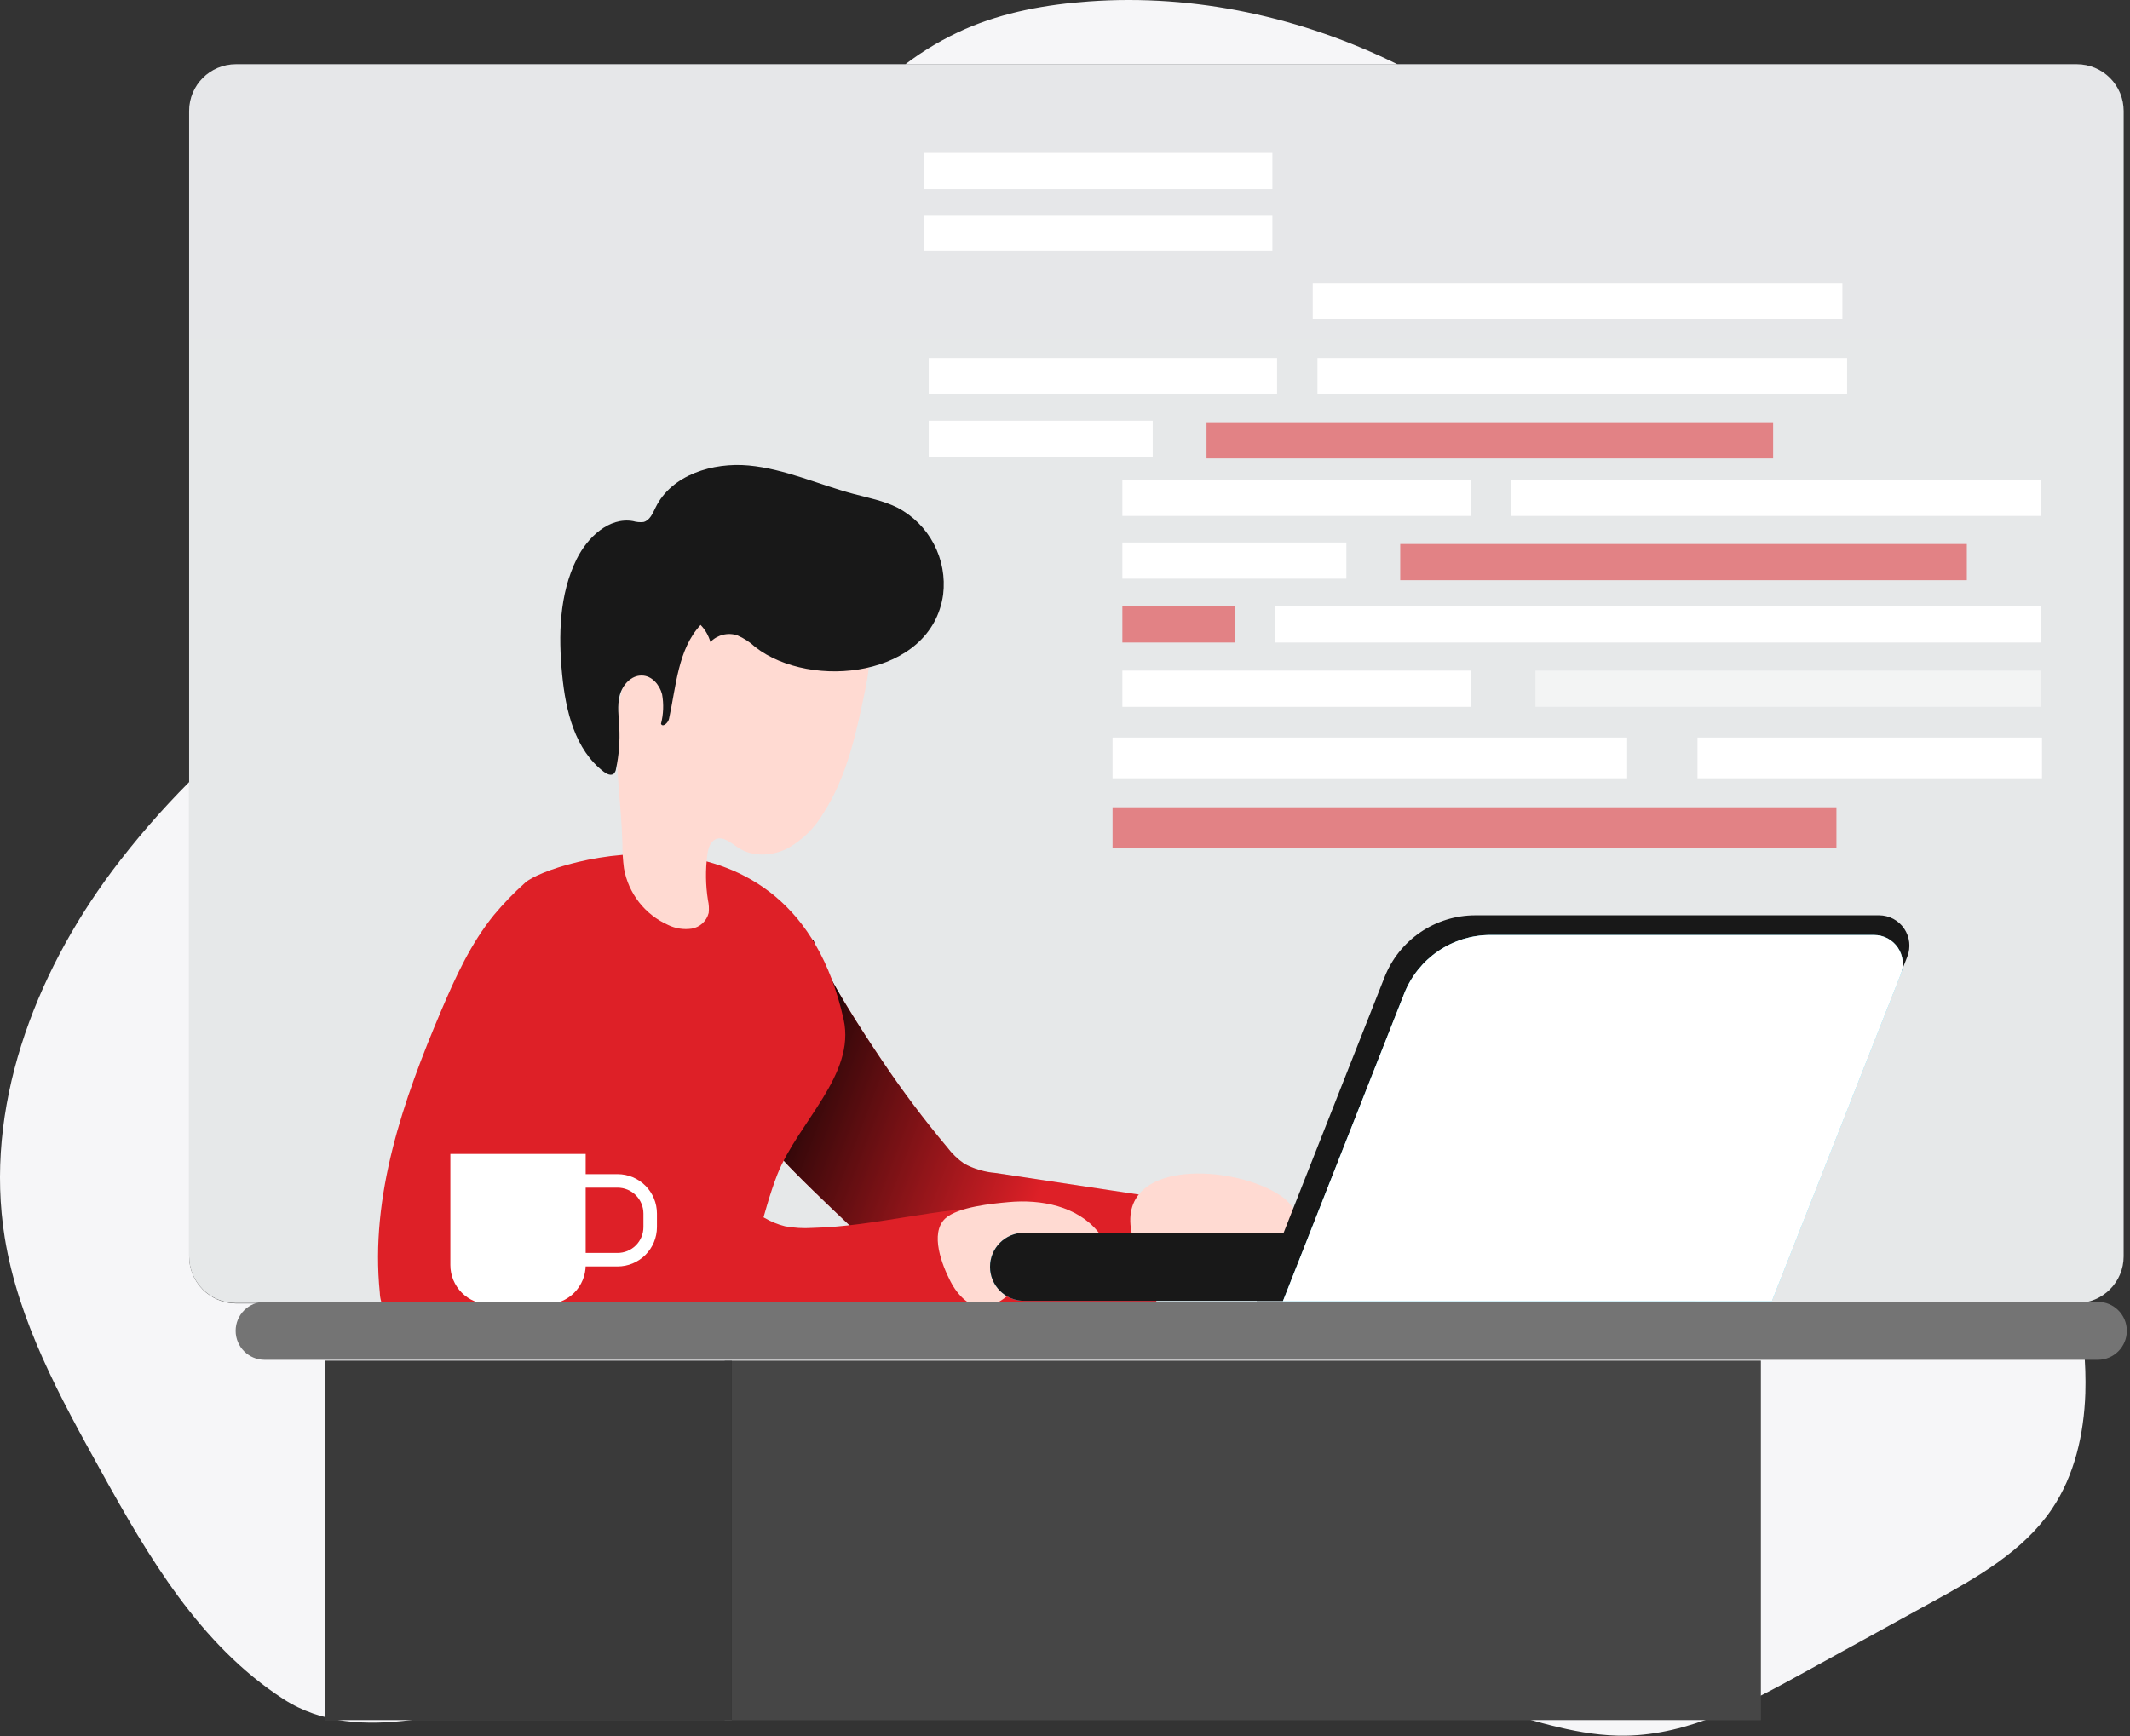
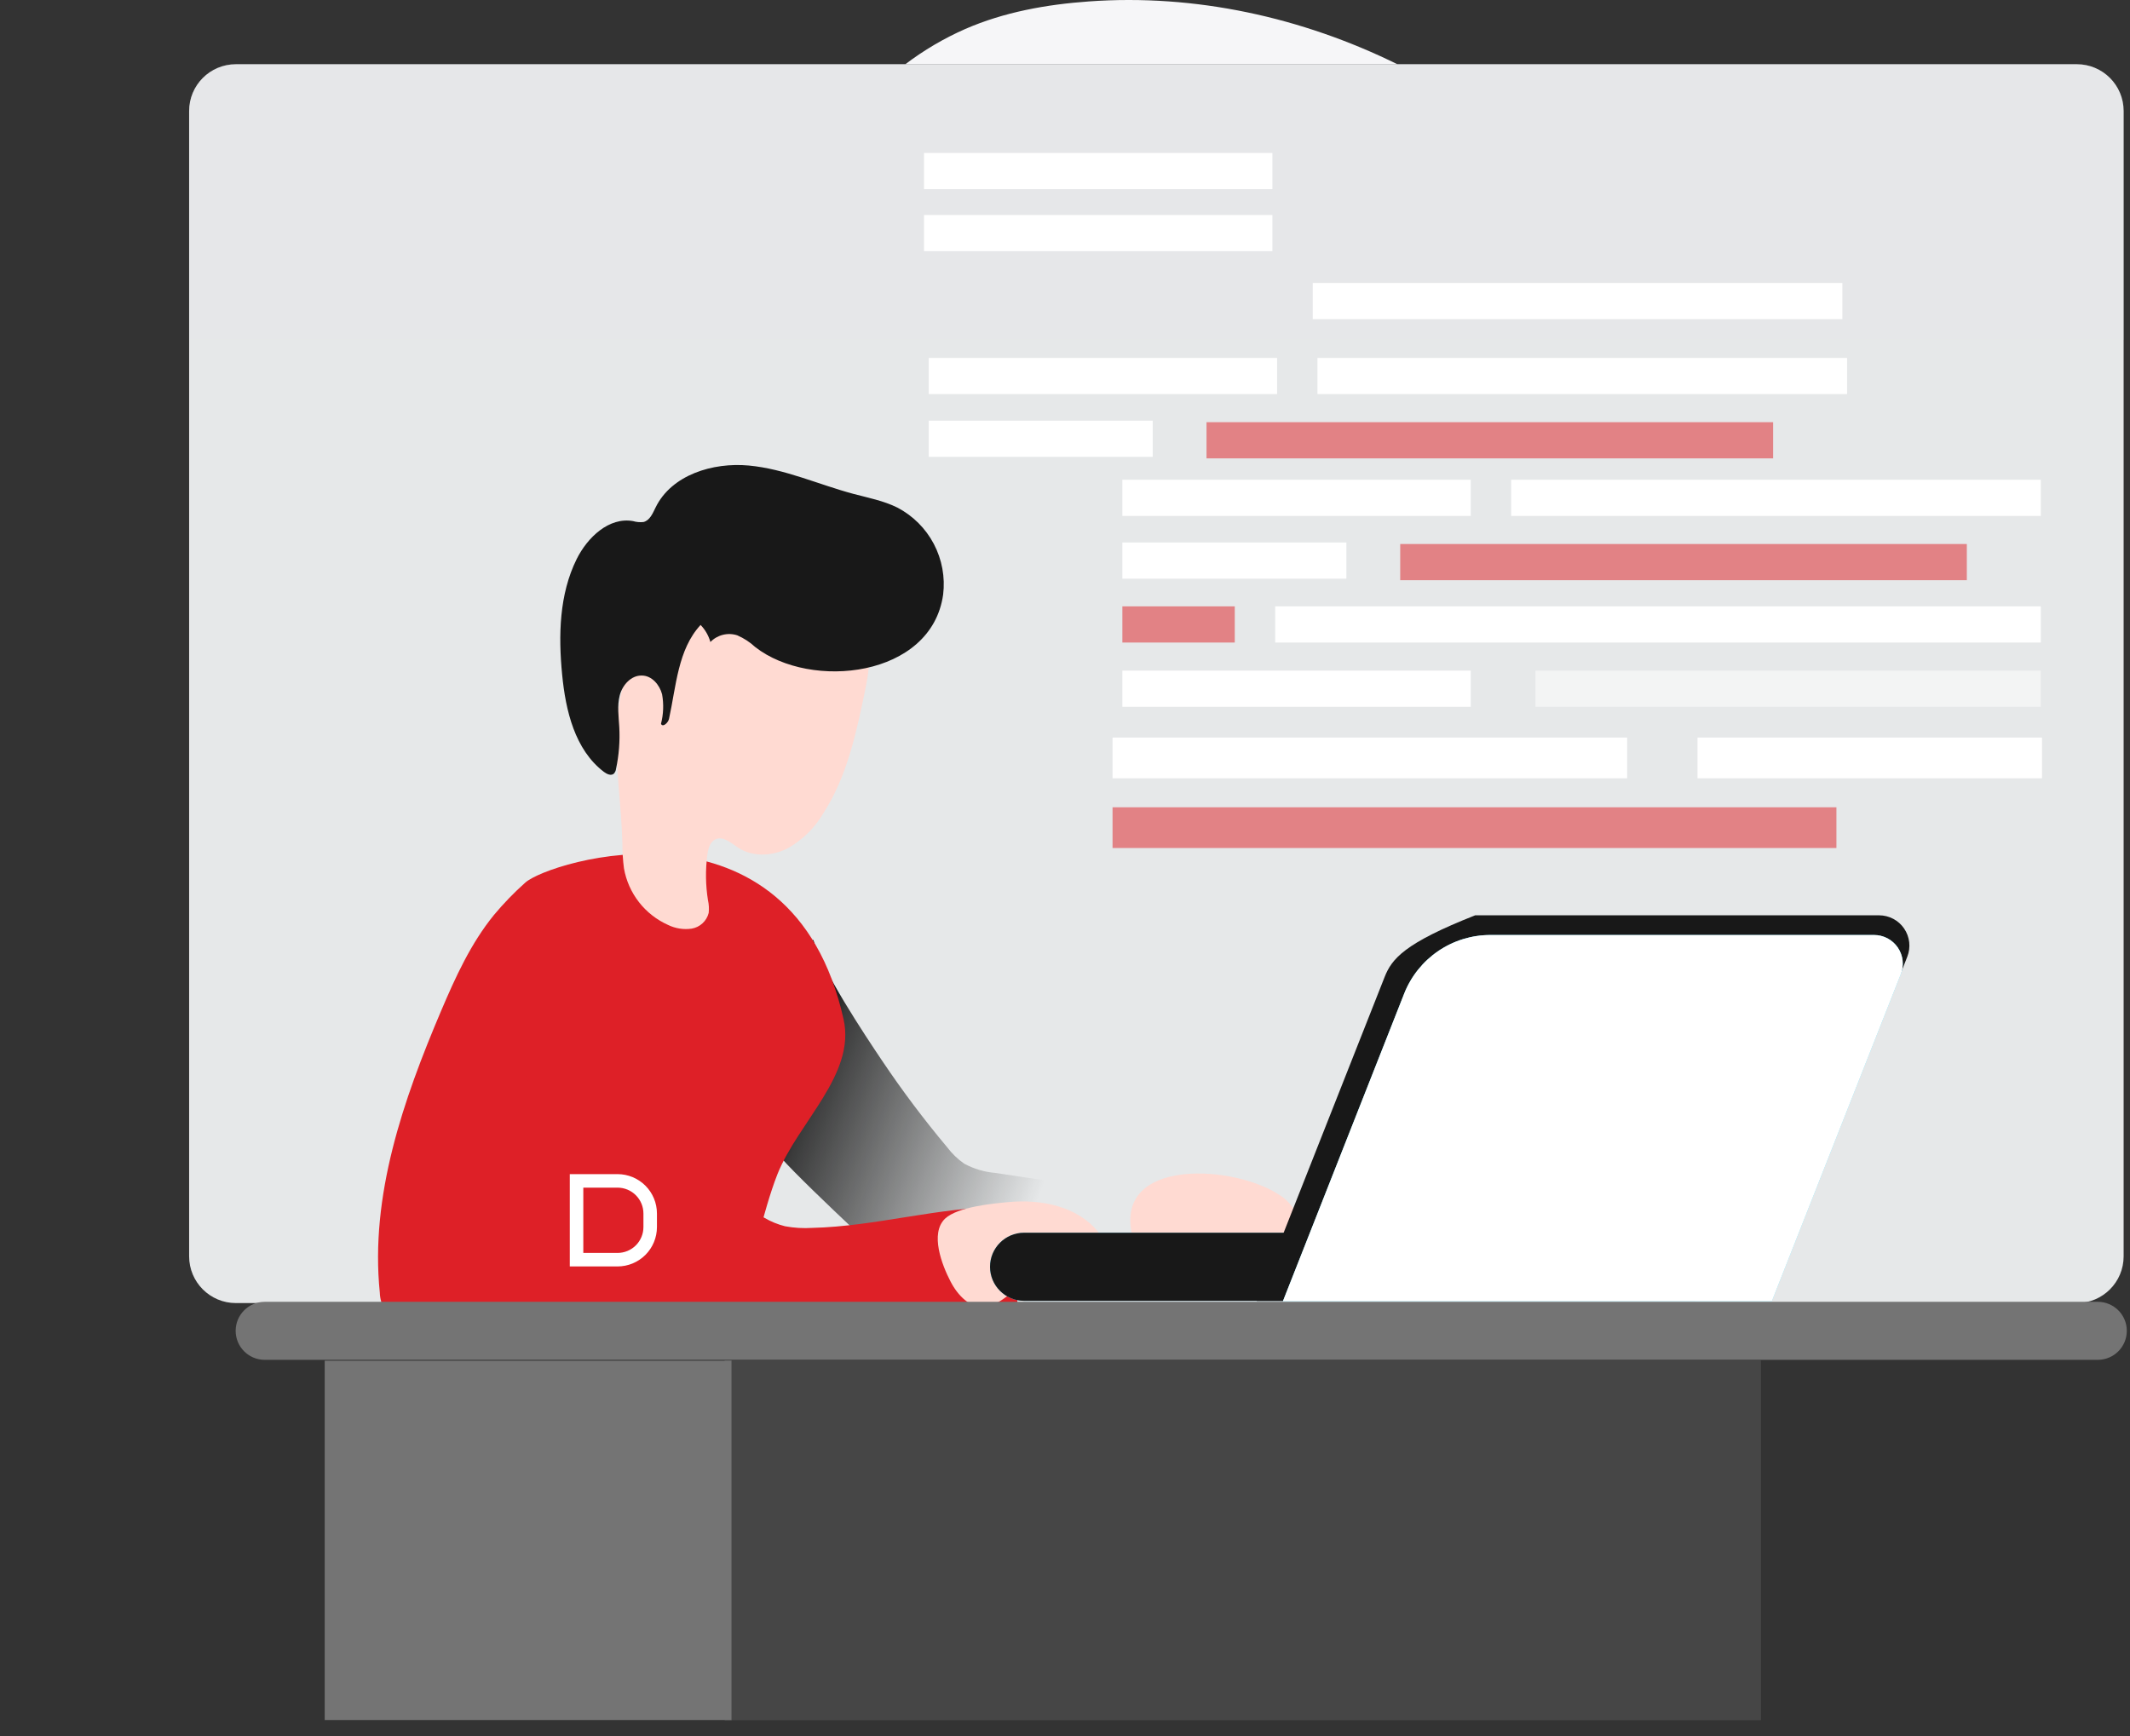
<svg xmlns="http://www.w3.org/2000/svg" width="520" height="424" viewBox="0 0 520 424" fill="none">
  <rect x="0" y="0" width="520" height="424" fill="#333333" stroke="none" />
  <path d="M507.033 15.688H57.583C51.281 15.688 46.172 20.797 46.172 27.1V306.779C46.172 313.081 51.281 318.19 57.583 318.19H507.033C513.336 318.19 518.445 313.081 518.445 306.779V27.1C518.445 20.797 513.336 15.688 507.033 15.688Z" fill="#E6E8E9" />
-   <path d="M509.098 340.274C508.754 350.181 506.484 360.266 500.938 368.478C493.951 378.818 482.603 385.219 471.612 391.237L440.45 408.386C426.794 415.909 412.399 423.61 396.831 423.827C385.815 423.993 375.156 420.359 364.56 417.311C315.076 403.031 262.952 401.029 211.798 404.638C185.596 406.486 159.522 409.738 133.562 413.652C112.792 416.738 87.865 427.002 69.135 414.851C48.734 401.59 36.213 380.119 24.687 359.272C14.652 341.179 4.477 322.64 1.162 302.227C-3.938 270.683 8.277 238.284 27.39 212.656C33.138 205.002 39.413 197.759 46.171 190.98V306.791C46.171 309.824 47.371 312.733 49.51 314.883C51.648 317.033 54.55 318.25 57.583 318.267H507.02C508.619 325.488 509.318 332.88 509.098 340.274Z" fill="#F6F6F8" />
  <path d="M341.176 15.701H221.004C225.527 12.262 230.44 9.369 235.641 7.082C245.14 2.938 255.494 1.089 265.821 0.35C291.807 -1.525 317.868 4.213 341.176 15.701Z" fill="#F6F6F8" />
-   <path d="M231.216 280.118C232.387 281.67 233.794 283.03 235.385 284.147C237.752 285.423 240.356 286.196 243.036 286.416L283.735 292.549C284.14 292.577 284.53 292.709 284.869 292.932C285.095 293.177 285.266 293.468 285.369 293.785C285.473 294.101 285.507 294.437 285.469 294.768C285.658 302.388 284.629 309.989 282.421 317.285C282.306 317.882 282.017 318.431 281.593 318.866C281.044 319.238 280.394 319.434 279.731 319.427C266.037 320.587 252.28 320.218 238.547 319.848C236.239 319.88 233.935 319.628 231.688 319.096C227.863 318.025 224.739 315.411 221.857 312.72C215.673 306.97 190.644 283.854 189.127 280.717C187.115 276.224 185.494 271.565 184.282 266.794C183.007 262.204 192.327 261.63 192.136 256.861C192.002 253.564 192.398 250.266 193.309 247.094C193.988 244.266 195.394 241.663 197.389 239.546C198.792 238.271 196.624 229.626 198.562 229.524C200.806 237.175 210.956 252.475 215.367 259.029C220.271 266.336 225.561 273.375 231.216 280.118Z" fill="#DE2027" />
  <path d="M231.216 280.118C232.387 281.67 233.794 283.03 235.385 284.147C237.752 285.423 240.356 286.196 243.036 286.416L283.735 292.549C284.14 292.577 284.53 292.709 284.869 292.932C285.095 293.177 285.266 293.468 285.369 293.785C285.473 294.101 285.507 294.437 285.469 294.768C285.658 302.388 284.629 309.989 282.421 317.285C282.306 317.882 282.017 318.431 281.593 318.866C281.044 319.238 280.394 319.434 279.731 319.427C266.037 320.587 252.28 320.218 238.547 319.848C236.239 319.88 233.935 319.628 231.688 319.096C227.863 318.025 224.739 315.411 221.857 312.72C215.673 306.97 190.644 283.854 189.127 280.717C187.115 276.224 185.494 271.565 184.282 266.794C183.007 262.204 192.327 261.63 192.136 256.861C192.002 253.564 192.398 250.266 193.309 247.094C193.988 244.266 195.394 241.663 197.389 239.546C198.792 238.271 196.624 229.626 198.562 229.524C200.806 237.175 210.956 252.475 215.367 259.029C220.271 266.336 225.561 273.375 231.216 280.118Z" fill="url(#paint0_linear_3062_16719)" />
  <path d="M128.232 215.524C125.491 217.968 122.934 220.61 120.582 223.43C114.947 230.353 111.198 238.59 107.704 246.801C98.409 268.655 90.313 292.027 92.723 315.653C92.768 317.075 93.153 318.465 93.845 319.708C94.942 321.114 96.484 322.107 98.218 322.525C102.694 323.953 107.475 324.017 112.244 324.055C130.617 324.221 149.016 324.387 167.376 323.494C170.219 323.354 173.228 323.137 175.587 321.531C177.31 320.212 178.685 318.492 179.591 316.52C184.525 307.238 185.966 296.502 189.791 286.735C194.891 273.985 208.917 262.395 205.959 248.956C193.31 191.898 134.021 210.259 128.232 215.524Z" fill="#DE2027" />
-   <path d="M128.232 215.524C125.491 217.968 122.934 220.61 120.582 223.43C114.947 230.353 111.198 238.59 107.704 246.801C98.409 268.655 90.313 292.027 92.723 315.653C92.768 317.075 93.153 318.465 93.845 319.708C94.942 321.114 96.484 322.107 98.218 322.525C102.694 323.953 107.475 324.017 112.244 324.055C130.617 324.221 149.016 324.387 167.376 323.494C170.219 323.354 173.228 323.137 175.587 321.531C177.31 320.212 178.685 318.492 179.591 316.52C184.525 307.238 185.966 296.502 189.791 286.735C194.891 273.985 208.917 262.395 205.959 248.956C193.31 191.898 134.021 210.259 128.232 215.524Z" fill="url(#paint1_linear_3062_16719)" />
  <path d="M211.263 168.259C209.108 178.727 206.852 189.476 201.063 198.49C198.952 202.13 195.9 205.134 192.227 207.186C188.491 209.06 183.748 209.315 180.254 207.02C178.507 205.885 176.595 204.1 174.695 204.942C173.318 205.566 172.872 207.275 172.681 208.767C172.202 212.431 172.254 216.146 172.834 219.796C173.07 220.824 173.13 221.884 173.012 222.932C172.765 223.902 172.242 224.78 171.507 225.459C170.771 226.138 169.855 226.589 168.868 226.758C166.896 227.045 164.882 226.73 163.092 225.852C160.308 224.607 157.871 222.698 155.995 220.293C154.119 217.888 152.861 215.06 152.331 212.056C152.064 210.028 151.936 207.983 151.949 205.936C151.706 196.858 150.265 187.818 150.559 178.752C150.852 169.687 153.109 160.252 159.267 153.558C162.824 149.913 167.049 146.986 171.712 144.939C178.66 141.623 186.413 139.29 194.012 140.501C197.036 140.979 199.921 142.106 202.467 143.806C205.014 145.505 207.162 147.736 208.764 150.345C212.742 156.452 212.755 161.004 211.263 168.259Z" fill="#FFDAD2" />
  <path d="M230.249 145.194C230.767 140.939 229.976 136.627 227.983 132.833C225.99 129.038 222.889 125.94 219.092 123.952C215.713 122.269 211.952 121.555 208.305 120.585C199.763 118.29 191.564 114.491 182.805 113.675C174.045 112.859 163.972 115.932 160.071 123.875C159.357 125.329 158.656 127.088 157.087 127.471C156.23 127.563 155.364 127.485 154.537 127.241C148.685 126.208 143.419 131.207 140.78 136.523C136.521 145.13 136.304 155.164 137.235 164.714C138.089 173.55 140.346 183.1 147.435 188.481C148.137 189.017 149.169 189.501 149.845 188.927C150.154 188.604 150.347 188.187 150.393 187.742C151.106 184.391 151.372 180.961 151.184 177.541C151.044 174.991 150.636 172.288 151.299 169.776C151.962 167.264 154.091 164.88 156.692 164.957C159.102 164.957 161.04 167.201 161.639 169.547C162.066 171.935 161.975 174.388 161.371 176.738C161.754 177.694 163.093 176.547 163.322 175.552C165.082 167.545 165.477 158.582 171.036 152.602C172.167 153.772 172.991 155.205 173.433 156.771C174.264 155.91 175.321 155.301 176.482 155.012C177.643 154.723 178.862 154.767 180 155.139C181.613 155.841 183.096 156.811 184.386 158.008C197.927 168.578 227.405 165.441 230.249 145.194Z" fill="#181818" />
  <path d="M132.134 228.581C127.85 231.692 125.759 237.162 125.631 242.44C125.504 247.719 131.088 281.214 136.354 290.726C140.434 298.121 148.939 317.425 161.855 322.755C165.68 324.336 222.228 323.673 248.468 320.83C248.302 314.62 247.996 308.411 247.588 302.201C247.626 301.382 247.378 300.575 246.887 299.919C246.224 299.23 245.28 294.73 244.337 294.73C229.036 294.793 213.608 299.473 198.308 299.83C196.086 299.973 193.855 299.84 191.665 299.435C189.873 298.987 188.155 298.283 186.565 297.343C174.758 290.662 168.23 277.542 163.614 264.779C160.082 254.936 157.239 244.748 152.139 235.555C150.328 232.278 148.709 229.091 145.139 227.65C140.944 225.954 136.023 225.763 132.134 228.581Z" fill="#DE2027" />
  <path d="M132.134 228.581C127.85 231.692 125.759 237.162 125.631 242.44C125.504 247.719 131.088 281.214 136.354 290.726C140.434 298.121 148.939 317.425 161.855 322.755C165.68 324.336 222.228 323.673 248.468 320.83C248.302 314.62 247.996 308.411 247.588 302.201C247.626 301.382 247.378 300.575 246.887 299.919C246.224 299.23 245.28 294.73 244.337 294.73C229.036 294.793 213.608 299.473 198.308 299.83C196.086 299.973 193.855 299.84 191.665 299.435C189.873 298.987 188.155 298.283 186.565 297.343C174.758 290.662 168.23 277.542 163.614 264.779C160.082 254.936 157.239 244.748 152.139 235.555C150.328 232.278 148.709 229.091 145.139 227.65C140.944 225.954 136.023 225.763 132.134 228.581Z" fill="url(#paint2_linear_3062_16719)" />
  <path d="M246.224 293.531C254.167 292.779 262.99 294.551 268.027 300.735C268.557 301.299 268.904 302.01 269.021 302.775C269.016 303.464 268.803 304.135 268.409 304.7C265.438 309.635 258.987 310.808 253.568 312.759C250.749 313.768 248.058 315.104 245.548 316.737C244.136 317.857 242.502 318.666 240.754 319.108C236.929 319.682 233.754 316.265 232.02 312.848C230.031 309.023 226.92 301.168 230.745 297.547C233.869 294.679 242.297 293.888 246.224 293.531Z" fill="#FFDAD2" />
  <path d="M312.004 291.568C313.418 292.372 314.633 293.483 315.561 294.819C316.014 295.495 316.283 296.277 316.341 297.089C316.399 297.901 316.245 298.714 315.893 299.447C315.291 300.351 314.471 301.088 313.508 301.589C306.457 305.784 297.813 306.536 290.673 310.515C289.208 311.579 287.528 312.31 285.751 312.657C284.706 312.68 283.671 312.461 282.724 312.019C281.778 311.577 280.946 310.922 280.294 310.107C278.993 308.483 277.996 306.639 277.348 304.662C268.997 282.732 299.993 283.917 312.004 291.568Z" fill="#FFDAD2" />
-   <path d="M109.947 281.775H142.983V308.908C142.983 311.444 141.976 313.877 140.183 315.67C138.389 317.463 135.957 318.471 133.421 318.471H119.51C116.974 318.471 114.541 317.463 112.748 315.67C110.955 313.877 109.947 311.444 109.947 308.908V281.775Z" fill="white" />
  <path d="M140.754 288.354H150.763C152.876 288.354 154.903 289.194 156.398 290.689C157.892 292.183 158.732 294.21 158.732 296.323V299.626C158.732 301.739 157.892 303.766 156.398 305.261C154.903 306.755 152.876 307.595 150.763 307.595H140.754V288.354Z" stroke="white" stroke-width="3.3" stroke-miterlimit="10" />
  <path d="M512.132 317.884H64.62C60.705 317.884 57.531 321.055 57.531 324.967C57.531 328.879 60.705 332.05 64.62 332.05H512.132C516.047 332.05 519.221 328.879 519.221 324.967C519.221 321.055 516.047 317.884 512.132 317.884Z" fill="#747474" />
  <path d="M429.868 332.267H176.914V420.002H429.868V332.267Z" fill="#747474" />
  <path d="M178.635 332.267H79.272V420.002H178.635V332.267Z" fill="#747474" />
  <path opacity="0.4" d="M429.881 332.267H178.584V420.002H429.881V332.267Z" fill="url(#paint3_linear_3062_16719)" />
-   <path opacity="0.5" d="M178.635 332.267H79.272V420.002H178.635V332.267Z" fill="url(#paint4_linear_3062_16719)" />
  <path opacity="0.18" d="M518.432 27.113V82.959H46.172V27.113C46.172 24.08 47.372 21.171 49.51 19.021C51.649 16.871 54.551 15.654 57.583 15.637H507.02C510.053 15.654 512.955 16.871 515.093 19.021C517.232 21.171 518.432 24.08 518.432 27.113Z" fill="#E6E8E9" />
  <path d="M250.011 317.642H413.777C418.368 317.642 422.09 313.92 422.09 309.329C422.09 304.738 418.368 301.016 413.777 301.016H250.011C245.42 301.016 241.698 304.738 241.698 309.329C241.698 313.92 245.42 317.642 250.011 317.642Z" fill="#68E1FD" />
  <path d="M250.011 317.642H413.777C418.368 317.642 422.09 313.92 422.09 309.329C422.09 304.738 418.368 301.016 413.777 301.016H250.011C245.42 301.016 241.698 304.738 241.698 309.329C241.698 313.92 245.42 317.642 250.011 317.642Z" fill="#181818" />
-   <path d="M306.801 317.668H432.481L465.632 233.604C466.072 232.484 466.232 231.273 466.097 230.077C465.963 228.881 465.539 227.736 464.862 226.741C464.185 225.746 463.275 224.931 462.212 224.367C461.148 223.804 459.963 223.508 458.759 223.506H360.135C355.365 223.515 350.707 224.956 346.765 227.644C342.823 230.331 339.778 234.14 338.026 238.577L306.801 317.668Z" fill="#181818" />
+   <path d="M306.801 317.668H432.481L465.632 233.604C466.072 232.484 466.232 231.273 466.097 230.077C465.963 228.881 465.539 227.736 464.862 226.741C464.185 225.746 463.275 224.931 462.212 224.367C461.148 223.804 459.963 223.508 458.759 223.506H360.135C342.823 230.331 339.778 234.14 338.026 238.577L306.801 317.668Z" fill="#181818" />
  <path d="M313.189 317.757H432.558L464.039 237.901C464.459 236.837 464.612 235.687 464.486 234.55C464.359 233.413 463.957 232.325 463.313 231.379C462.669 230.434 461.804 229.66 460.793 229.126C459.781 228.591 458.654 228.312 457.511 228.313H363.847C359.309 228.311 354.876 229.674 351.124 232.226C347.372 234.777 344.475 238.399 342.809 242.619L313.189 317.757Z" fill="#68E1FD" />
  <path d="M313.189 317.757H432.558L464.039 237.901C464.459 236.837 464.612 235.687 464.486 234.55C464.359 233.413 463.957 232.325 463.313 231.379C462.669 230.434 461.804 229.66 460.793 229.126C459.781 228.591 458.654 228.312 457.511 228.313H363.847C359.309 228.311 354.876 229.674 351.124 232.226C347.372 234.777 344.475 238.399 342.809 242.619L313.189 317.757Z" fill="white" />
  <path opacity="0.51" d="M448.329 197.126H271.609V207.071H448.329V197.126Z" fill="#DE2027" />
  <path d="M397.239 180.104H271.609V190.049H397.239V180.104Z" fill="white" />
  <path d="M498.515 180.104H414.414V190.049H498.515V180.104Z" fill="white" />
  <path d="M498.221 117.143H368.92V125.979H498.221V117.143Z" fill="white" />
  <path opacity="0.51" d="M480.166 132.839H341.838V141.674H480.166V132.839Z" fill="#DE2027" />
  <path d="M359.051 117.143H274.006V125.979H359.051V117.143Z" fill="white" />
  <path d="M498.222 148.062H311.314V156.898H498.222V148.062Z" fill="white" />
  <path opacity="0.51" d="M301.445 148.062H274.006V156.898H301.445V148.062Z" fill="#DE2027" />
  <path opacity="0.51" d="M498.222 163.758H374.85V172.594H498.222V163.758Z" fill="white" />
  <path d="M359.051 163.758H274.006V172.594H359.051V163.758Z" fill="white" />
  <path d="M328.692 132.469H274.006V141.305H328.692V132.469Z" fill="white" />
  <path d="M450.932 87.396H321.631V96.232H450.932V87.396Z" fill="white" />
  <path opacity="0.51" d="M432.877 103.092H294.549V111.928H432.877V103.092Z" fill="#DE2027" />
  <path d="M311.773 87.396H226.729V96.232H311.773V87.396Z" fill="white" />
  <path d="M449.784 69.1H320.482V77.936H449.784V69.1Z" fill="white" />
  <path d="M310.627 52.498H225.582V61.334H310.627V52.498Z" fill="white" />
  <path d="M310.627 37.351H225.582V46.187H310.627V37.351Z" fill="white" />
  <path d="M281.415 102.722H226.729V111.558H281.415V102.722Z" fill="white" />
  <defs>
    <linearGradient id="paint0_linear_3062_16719" x1="190.683" y1="265.009" x2="254.753" y2="289.426" gradientUnits="userSpaceOnUse">
      <stop offset="0.01" />
      <stop offset="0.12" stop-opacity="0.75" />
      <stop offset="1" stop-opacity="0" />
    </linearGradient>
    <linearGradient id="paint1_linear_3062_16719" x1="14798.3" y1="32143.7" x2="13010.6" y2="21512.5" gradientUnits="userSpaceOnUse">
      <stop offset="0.01" />
      <stop offset="0.12" stop-opacity="0.75" />
      <stop offset="1" stop-opacity="0" />
    </linearGradient>
    <linearGradient id="paint2_linear_3062_16719" x1="16630.3" y1="26556.8" x2="18688.6" y2="20702" gradientUnits="userSpaceOnUse">
      <stop offset="0.01" />
      <stop offset="0.12" stop-opacity="0.75" />
      <stop offset="1" stop-opacity="0" />
    </linearGradient>
    <linearGradient id="paint3_linear_3062_16719" x1="66264.5" y1="19028.6" x2="64844.1" y2="32698.9" gradientUnits="userSpaceOnUse">
      <stop offset="0.01" />
      <stop offset="0.12" stop-opacity="0.75" />
      <stop offset="1" stop-opacity="0" />
    </linearGradient>
    <linearGradient id="paint4_linear_3062_16719" x1="8555.97" y1="19630.5" x2="11818.5" y2="37153.3" gradientUnits="userSpaceOnUse">
      <stop offset="0.01" />
      <stop offset="0.12" stop-opacity="0.75" />
      <stop offset="1" stop-opacity="0" />
    </linearGradient>
  </defs>
</svg>